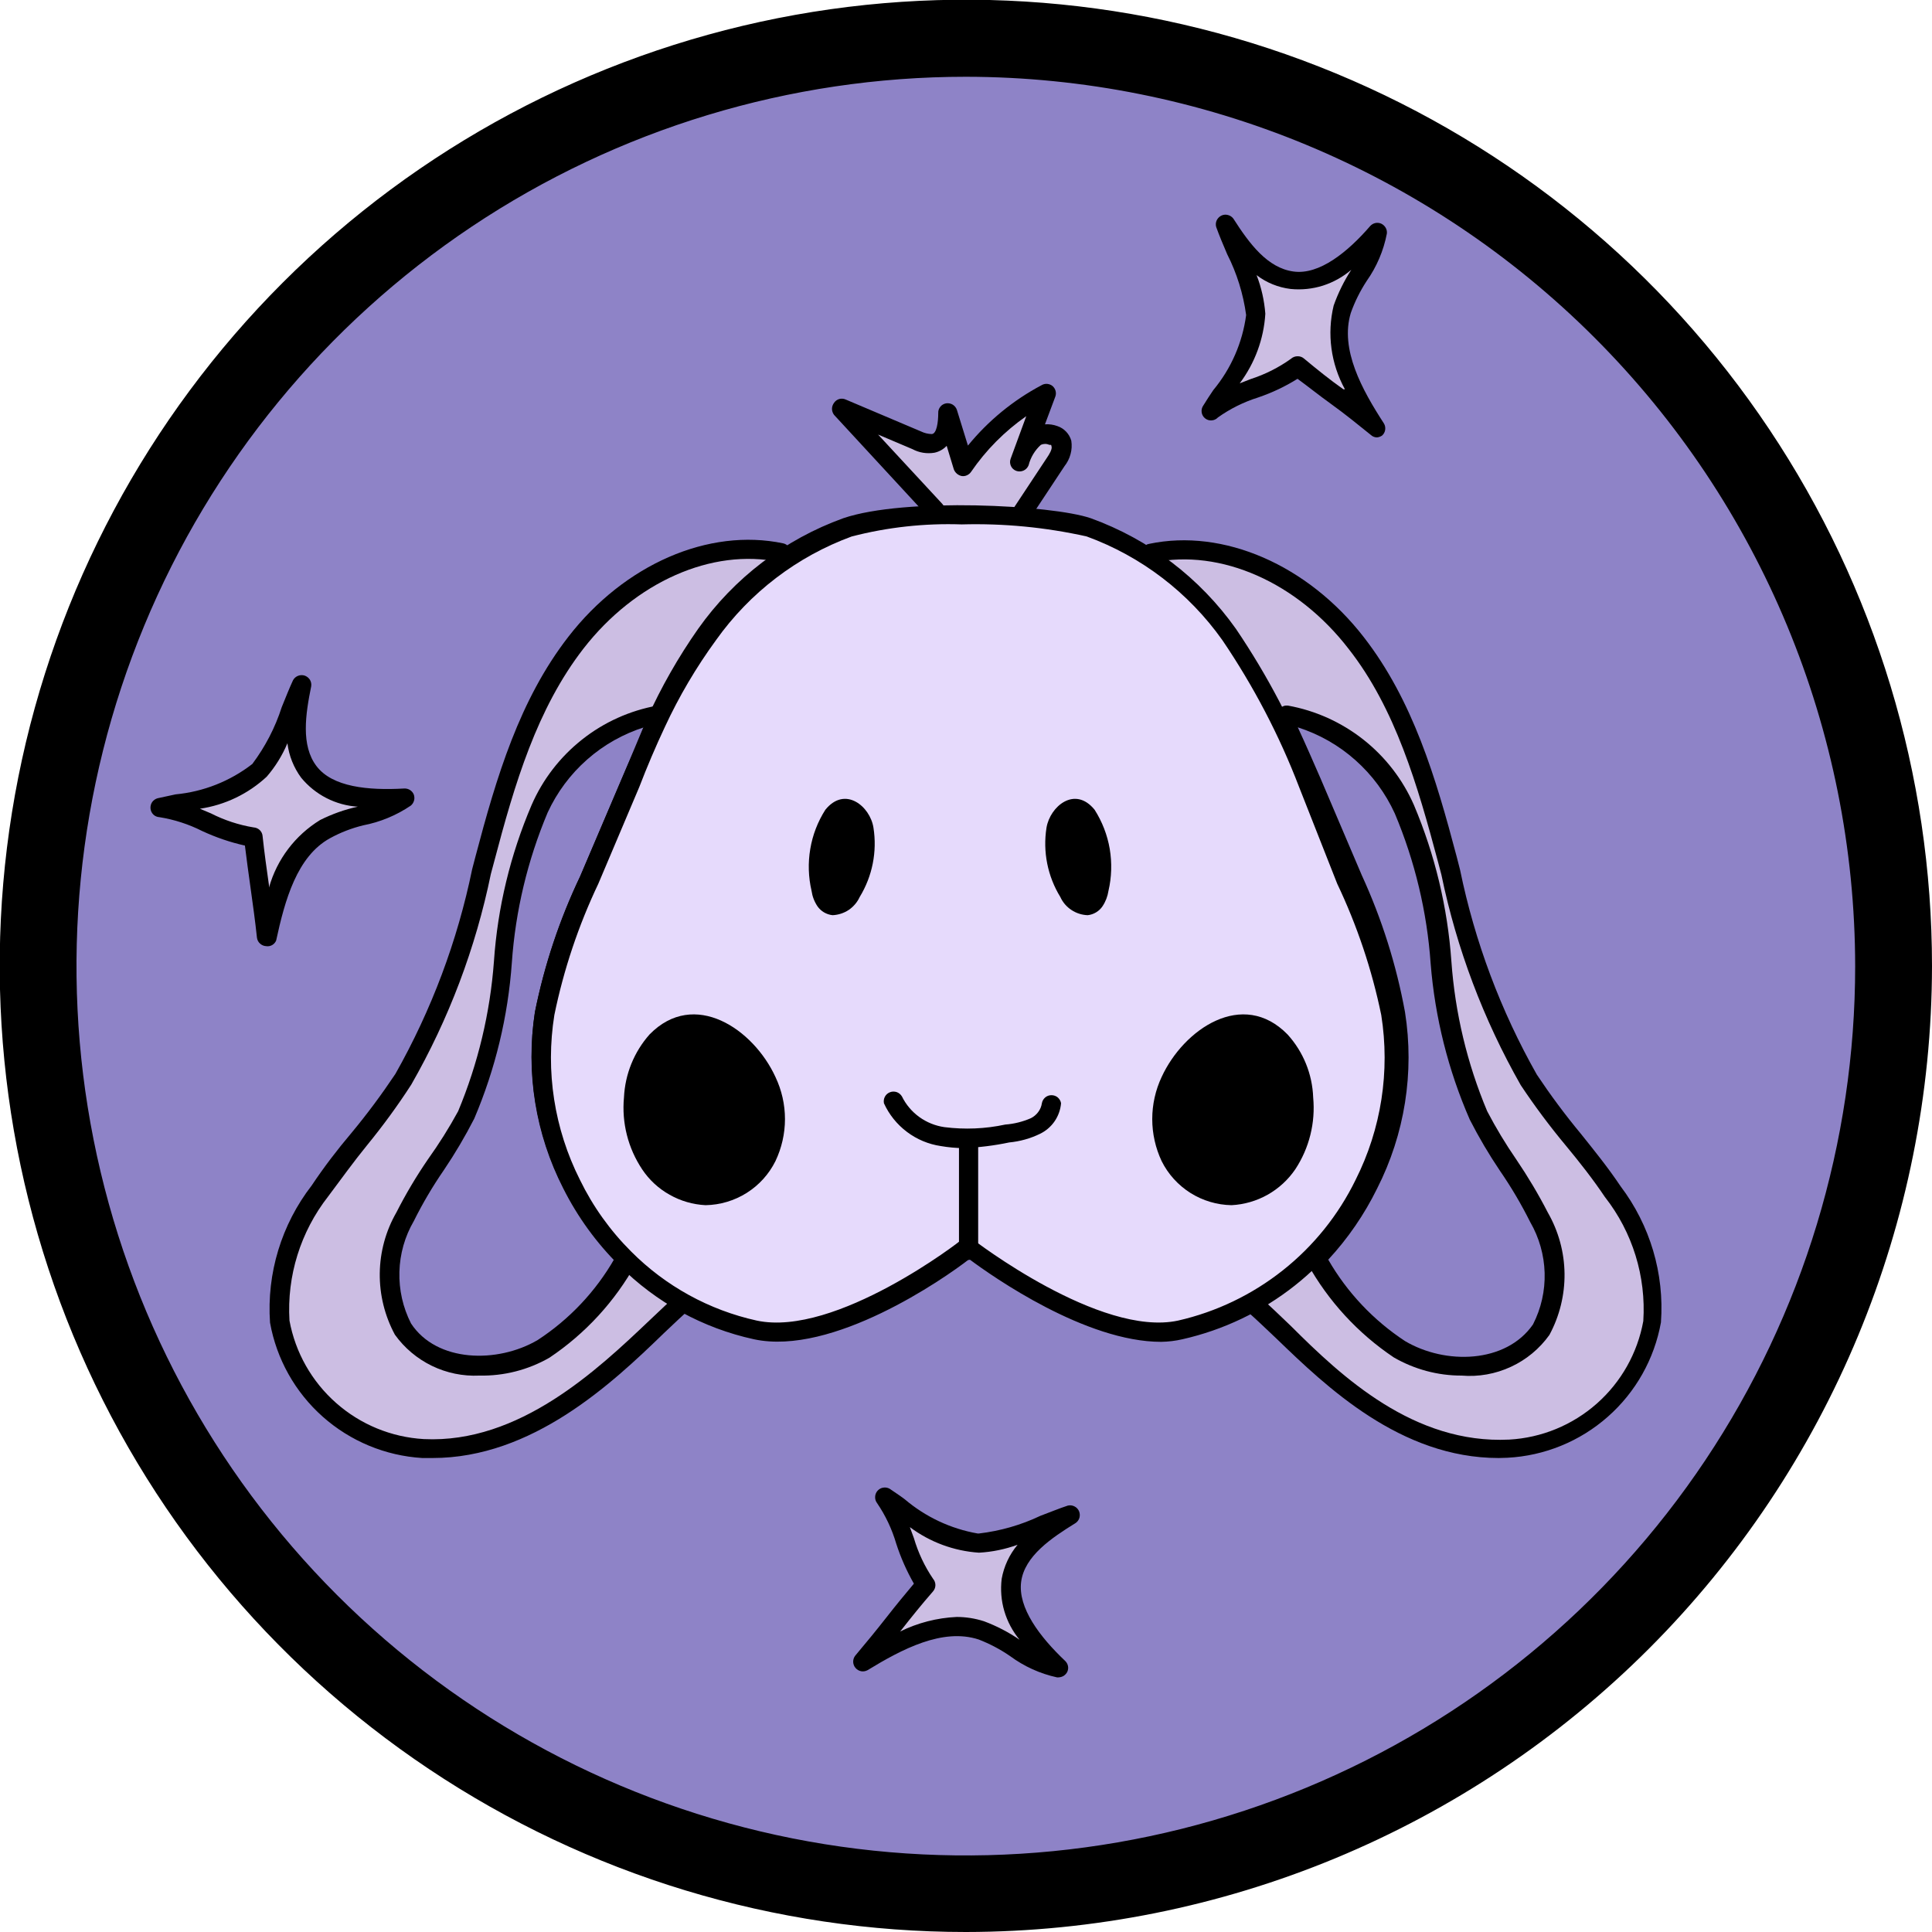
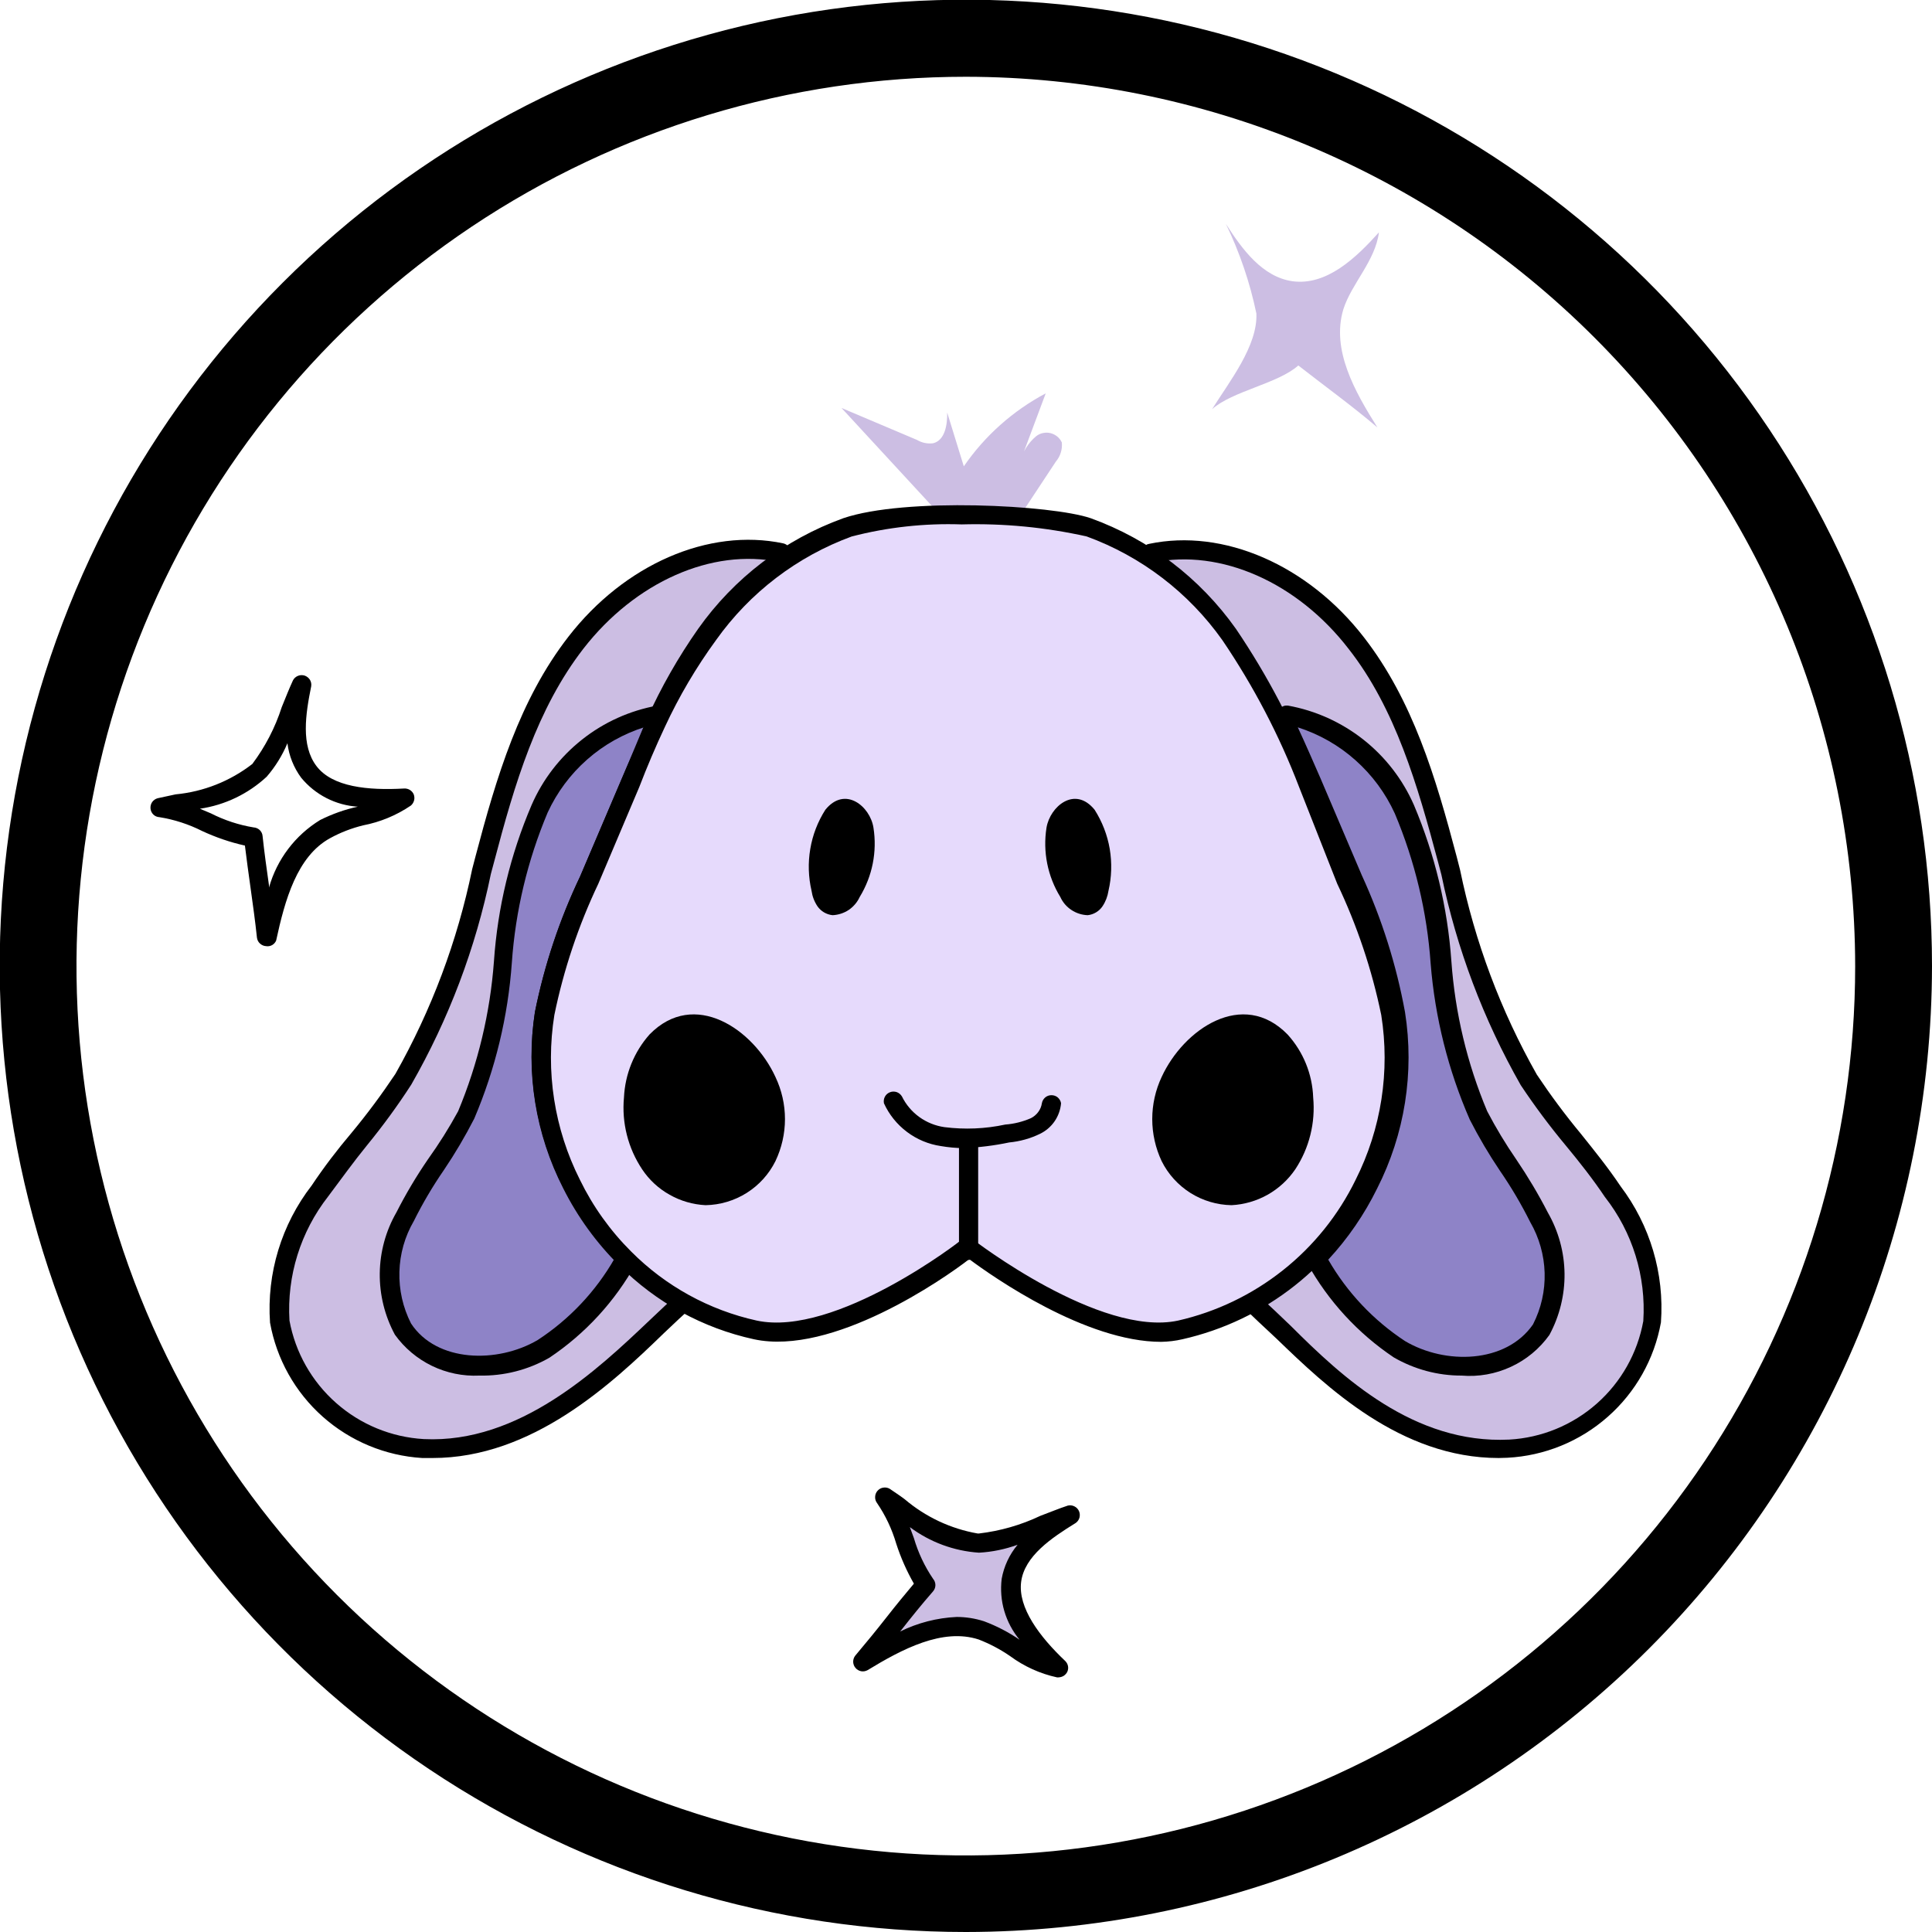
<svg xmlns="http://www.w3.org/2000/svg" width="30" height="30" viewBox="0 0 30 30" fill="none">
  <g clip-path="url(#clip0)">
-     <path d="M15.002 29.408C22.958 29.408 29.408 22.958 29.408 15.002C29.408 7.046 22.958 0.596 15.002 0.596C7.046 0.596 0.596 7.046 0.596 15.002C0.596 22.958 7.046 29.408 15.002 29.408Z" fill="#8E83C7" />
    <path d="M14.998 30C12.03 30 9.13 29.12 6.663 27.471C4.195 25.822 2.273 23.479 1.137 20.738C0.002 17.996 -0.295 14.98 0.284 12.069C0.863 9.159 2.293 6.486 4.391 4.388C6.489 2.29 9.163 0.862 12.073 0.283C14.984 -0.295 18 0.003 20.741 1.139C23.483 2.275 25.825 4.198 27.473 6.666C29.121 9.133 30 12.034 30 15.002C29.995 18.979 28.413 22.792 25.601 25.604C22.788 28.415 18.975 29.996 14.998 30ZM14.998 1.192C12.266 1.192 9.596 2.002 7.325 3.519C5.054 5.037 3.284 7.193 2.239 9.717C1.194 12.24 0.92 15.017 1.453 17.696C1.986 20.375 3.301 22.835 5.233 24.767C7.164 26.698 9.625 28.013 12.303 28.546C14.982 29.079 17.759 28.805 20.282 27.76C22.806 26.715 24.963 24.945 26.48 22.674C27.997 20.403 28.807 17.733 28.807 15.002C28.803 11.34 27.347 7.83 24.758 5.241C22.169 2.652 18.659 1.196 14.998 1.192Z" fill="black" />
    <path d="M12.141 8.568C10.948 8.318 9.705 9.001 8.962 9.967C8.218 10.933 7.857 12.141 7.547 13.325C7.237 14.509 6.939 15.71 6.279 16.751C5.882 17.359 5.381 17.887 4.976 18.487C4.523 19.065 4.295 19.786 4.332 20.518C4.425 21.052 4.695 21.538 5.099 21.898C5.503 22.259 6.017 22.473 6.557 22.505C8.425 22.601 9.816 20.892 10.627 20.196" fill="#CCBEE3" />
    <path d="M6.716 22.64H6.557C5.984 22.605 5.44 22.379 5.011 21.998C4.582 21.617 4.294 21.102 4.193 20.538C4.14 19.772 4.371 19.014 4.84 18.408C5.031 18.122 5.238 17.851 5.46 17.589C5.703 17.296 5.929 16.991 6.14 16.675C6.7 15.684 7.103 14.611 7.332 13.496L7.384 13.297C7.71 12.061 8.067 10.865 8.826 9.887C9.697 8.763 11.004 8.194 12.161 8.437C12.199 8.445 12.233 8.468 12.254 8.5C12.276 8.533 12.284 8.573 12.276 8.612C12.268 8.65 12.245 8.684 12.212 8.706C12.179 8.727 12.139 8.735 12.101 8.727C11.056 8.508 9.864 9.037 9.061 10.07C8.337 11.004 7.992 12.168 7.674 13.377L7.622 13.571C7.386 14.72 6.969 15.824 6.386 16.842C6.175 17.169 5.945 17.483 5.699 17.784C5.492 18.038 5.301 18.304 5.095 18.579C4.667 19.127 4.453 19.812 4.495 20.506C4.586 21.002 4.842 21.453 5.22 21.786C5.598 22.12 6.077 22.317 6.581 22.346C8.063 22.418 9.279 21.269 10.082 20.506C10.253 20.343 10.408 20.196 10.547 20.077C10.561 20.063 10.577 20.052 10.595 20.044C10.613 20.036 10.633 20.032 10.652 20.032C10.672 20.032 10.691 20.036 10.71 20.044C10.728 20.052 10.744 20.063 10.758 20.077C10.785 20.105 10.8 20.143 10.8 20.182C10.8 20.221 10.785 20.259 10.758 20.287C10.623 20.403 10.472 20.546 10.305 20.705C9.498 21.488 8.266 22.64 6.716 22.64Z" fill="black" />
    <path d="M17.843 8.568C19.036 8.318 20.284 9.001 21.023 9.967C21.762 10.933 22.128 12.141 22.438 13.325C22.747 14.509 23.046 15.71 23.705 16.751C24.103 17.359 24.603 17.887 25.009 18.487C25.454 19.067 25.675 19.788 25.633 20.518C25.54 21.052 25.269 21.538 24.865 21.898C24.461 22.259 23.948 22.473 23.407 22.505C21.539 22.601 20.248 20.955 19.433 20.26" fill="#CCBEE3" />
-     <path d="M23.272 22.64C21.746 22.64 20.593 21.531 19.823 20.788C19.652 20.625 19.497 20.478 19.358 20.355C19.343 20.341 19.332 20.325 19.325 20.307C19.317 20.289 19.313 20.269 19.313 20.25C19.313 20.23 19.317 20.211 19.325 20.193C19.332 20.174 19.343 20.158 19.358 20.145C19.386 20.118 19.424 20.103 19.463 20.103C19.502 20.103 19.54 20.118 19.568 20.145C19.711 20.268 19.87 20.423 20.045 20.59C20.84 21.384 21.956 22.426 23.435 22.354C23.938 22.326 24.417 22.129 24.795 21.795C25.173 21.461 25.427 21.01 25.517 20.514C25.562 19.82 25.35 19.134 24.921 18.587C24.734 18.308 24.524 18.042 24.317 17.792C24.066 17.491 23.831 17.176 23.614 16.85C23.035 15.832 22.619 14.73 22.382 13.583L22.33 13.385C22.012 12.192 21.666 11 20.943 10.078C20.148 9.045 18.956 8.516 17.903 8.735C17.884 8.739 17.864 8.739 17.845 8.736C17.826 8.732 17.808 8.725 17.791 8.714C17.775 8.703 17.761 8.689 17.75 8.673C17.739 8.657 17.732 8.639 17.728 8.62C17.724 8.601 17.723 8.581 17.726 8.561C17.73 8.542 17.737 8.524 17.748 8.507C17.759 8.491 17.773 8.477 17.789 8.466C17.805 8.455 17.824 8.448 17.843 8.445C18.996 8.202 20.307 8.771 21.178 9.895C21.937 10.873 22.294 12.069 22.62 13.305L22.672 13.508C22.901 14.623 23.303 15.696 23.864 16.687C24.075 17.003 24.301 17.308 24.544 17.601C24.754 17.863 24.973 18.134 25.164 18.42C25.622 19.025 25.846 19.776 25.791 20.534C25.689 21.102 25.398 21.619 24.965 22C24.532 22.382 23.983 22.606 23.407 22.636L23.272 22.64Z" fill="black" />
+     <path d="M23.272 22.64C21.746 22.64 20.593 21.531 19.823 20.788C19.343 20.341 19.332 20.325 19.325 20.307C19.317 20.289 19.313 20.269 19.313 20.25C19.313 20.23 19.317 20.211 19.325 20.193C19.332 20.174 19.343 20.158 19.358 20.145C19.386 20.118 19.424 20.103 19.463 20.103C19.502 20.103 19.54 20.118 19.568 20.145C19.711 20.268 19.87 20.423 20.045 20.59C20.84 21.384 21.956 22.426 23.435 22.354C23.938 22.326 24.417 22.129 24.795 21.795C25.173 21.461 25.427 21.01 25.517 20.514C25.562 19.82 25.35 19.134 24.921 18.587C24.734 18.308 24.524 18.042 24.317 17.792C24.066 17.491 23.831 17.176 23.614 16.85C23.035 15.832 22.619 14.73 22.382 13.583L22.33 13.385C22.012 12.192 21.666 11 20.943 10.078C20.148 9.045 18.956 8.516 17.903 8.735C17.884 8.739 17.864 8.739 17.845 8.736C17.826 8.732 17.808 8.725 17.791 8.714C17.775 8.703 17.761 8.689 17.75 8.673C17.739 8.657 17.732 8.639 17.728 8.62C17.724 8.601 17.723 8.581 17.726 8.561C17.73 8.542 17.737 8.524 17.748 8.507C17.759 8.491 17.773 8.477 17.789 8.466C17.805 8.455 17.824 8.448 17.843 8.445C18.996 8.202 20.307 8.771 21.178 9.895C21.937 10.873 22.294 12.069 22.62 13.305L22.672 13.508C22.901 14.623 23.303 15.696 23.864 16.687C24.075 17.003 24.301 17.308 24.544 17.601C24.754 17.863 24.973 18.134 25.164 18.42C25.622 19.025 25.846 19.776 25.791 20.534C25.689 21.102 25.398 21.619 24.965 22C24.532 22.382 23.983 22.606 23.407 22.636L23.272 22.64Z" fill="black" />
    <path d="M14.533 7.924L13.067 6.335L14.239 6.831C14.315 6.876 14.402 6.894 14.489 6.883C14.672 6.839 14.712 6.597 14.708 6.406L14.966 7.241C15.293 6.766 15.729 6.378 16.238 6.108L15.841 7.169C15.88 7.014 15.968 6.875 16.091 6.772C16.122 6.748 16.159 6.731 16.197 6.724C16.235 6.716 16.275 6.716 16.314 6.726C16.352 6.736 16.387 6.754 16.418 6.779C16.448 6.804 16.472 6.835 16.488 6.871C16.493 6.924 16.488 6.977 16.472 7.027C16.457 7.078 16.431 7.125 16.397 7.165L15.872 7.96" fill="#CCBEE3" />
-     <path d="M15.856 8.131C15.828 8.131 15.8 8.123 15.777 8.107C15.76 8.096 15.746 8.083 15.735 8.067C15.723 8.05 15.715 8.032 15.711 8.013C15.707 7.994 15.707 7.974 15.711 7.954C15.715 7.935 15.722 7.917 15.733 7.9L16.258 7.106C16.286 7.066 16.341 6.978 16.329 6.935C16.317 6.891 16.329 6.915 16.294 6.907C16.273 6.898 16.251 6.893 16.228 6.893C16.206 6.893 16.183 6.898 16.163 6.907C16.069 6.992 16.003 7.102 15.972 7.225C15.957 7.261 15.93 7.291 15.894 7.307C15.858 7.323 15.818 7.325 15.781 7.312C15.763 7.306 15.746 7.295 15.731 7.282C15.717 7.269 15.705 7.253 15.697 7.235C15.689 7.217 15.685 7.198 15.684 7.179C15.683 7.159 15.687 7.14 15.694 7.121L15.936 6.462C15.6 6.697 15.309 6.99 15.078 7.328C15.062 7.351 15.04 7.369 15.015 7.38C14.99 7.392 14.962 7.396 14.934 7.392C14.907 7.387 14.881 7.374 14.859 7.356C14.838 7.338 14.821 7.315 14.811 7.288L14.7 6.923C14.649 6.977 14.582 7.015 14.509 7.03C14.392 7.049 14.272 7.03 14.168 6.974L13.635 6.748L14.629 7.821C14.656 7.849 14.671 7.887 14.671 7.926C14.671 7.965 14.656 8.003 14.629 8.031C14.615 8.046 14.598 8.057 14.58 8.064C14.562 8.072 14.543 8.076 14.523 8.076C14.504 8.076 14.484 8.072 14.466 8.064C14.448 8.057 14.431 8.046 14.418 8.031L12.951 6.442C12.931 6.415 12.919 6.382 12.919 6.348C12.919 6.315 12.931 6.282 12.951 6.255C12.97 6.227 12.998 6.206 13.031 6.196C13.064 6.187 13.099 6.189 13.13 6.203L14.303 6.7C14.354 6.725 14.409 6.738 14.466 6.74C14.545 6.74 14.569 6.553 14.569 6.414C14.567 6.378 14.579 6.343 14.602 6.315C14.624 6.287 14.657 6.269 14.692 6.263C14.728 6.258 14.764 6.265 14.795 6.284C14.825 6.303 14.848 6.332 14.859 6.366L15.03 6.919C15.345 6.533 15.734 6.214 16.174 5.981C16.201 5.965 16.232 5.958 16.262 5.961C16.293 5.964 16.322 5.976 16.346 5.996C16.369 6.017 16.385 6.044 16.392 6.074C16.399 6.104 16.397 6.135 16.385 6.164L16.226 6.589C16.292 6.584 16.359 6.594 16.421 6.617C16.472 6.634 16.518 6.664 16.556 6.704C16.593 6.743 16.62 6.791 16.635 6.843C16.646 6.913 16.642 6.985 16.623 7.053C16.605 7.121 16.572 7.185 16.528 7.241L16.003 8.035C15.992 8.064 15.971 8.089 15.945 8.106C15.918 8.123 15.888 8.132 15.856 8.131Z" fill="black" />
    <path d="M10.209 11.104V11.223C10.066 11.533 9.931 11.851 9.812 12.165L9.172 13.667C8.86 14.327 8.628 15.022 8.481 15.737C8.34 16.643 8.486 17.57 8.898 18.388C9.112 18.816 9.395 19.205 9.736 19.54C9.421 20.114 8.971 20.602 8.425 20.963C7.73 21.36 6.7 21.329 6.259 20.657C6.117 20.385 6.045 20.082 6.05 19.775C6.056 19.468 6.139 19.167 6.291 18.901C6.557 18.348 6.963 17.875 7.233 17.311C7.553 16.553 7.745 15.747 7.801 14.927C7.857 14.106 8.049 13.3 8.369 12.542C8.537 12.171 8.791 11.847 9.112 11.596C9.432 11.345 9.809 11.176 10.209 11.104Z" fill="#8E83C7" />
    <path d="M7.443 21.36C7.189 21.372 6.936 21.32 6.707 21.209C6.478 21.098 6.28 20.931 6.132 20.725C5.974 20.432 5.893 20.104 5.897 19.772C5.901 19.439 5.99 19.113 6.156 18.825C6.301 18.54 6.464 18.266 6.645 18.002C6.816 17.763 6.973 17.514 7.114 17.255C7.423 16.514 7.611 15.728 7.67 14.926C7.727 14.091 7.925 13.272 8.254 12.502C8.427 12.103 8.697 11.754 9.038 11.484C9.379 11.214 9.781 11.033 10.209 10.956C10.231 10.954 10.253 10.956 10.273 10.963C10.294 10.97 10.313 10.981 10.329 10.996C10.344 11.011 10.357 11.029 10.365 11.049C10.373 11.069 10.377 11.09 10.376 11.111V11.227C10.38 11.246 10.38 11.267 10.376 11.286C10.233 11.592 10.098 11.91 9.979 12.22L9.343 13.722C9.034 14.372 8.804 15.056 8.659 15.761C8.52 16.635 8.659 17.53 9.057 18.32C9.258 18.733 9.527 19.109 9.852 19.433C9.876 19.457 9.892 19.488 9.896 19.522C9.901 19.556 9.893 19.59 9.875 19.62C9.55 20.207 9.09 20.708 8.532 21.082C8.201 21.272 7.825 21.368 7.443 21.36ZM10.011 11.29C9.681 11.394 9.376 11.565 9.117 11.794C8.857 12.023 8.649 12.303 8.504 12.617C8.192 13.358 8.004 14.145 7.948 14.946C7.889 15.781 7.692 16.6 7.364 17.37C7.223 17.645 7.067 17.91 6.895 18.165C6.72 18.419 6.563 18.684 6.426 18.96C6.286 19.2 6.209 19.472 6.202 19.749C6.194 20.027 6.256 20.302 6.382 20.55C6.78 21.158 7.726 21.174 8.349 20.808C8.841 20.487 9.25 20.054 9.542 19.544C9.223 19.218 8.955 18.846 8.747 18.439C8.319 17.601 8.164 16.648 8.306 15.717C8.452 14.987 8.688 14.278 9.009 13.607L9.649 12.105C9.768 11.823 9.895 11.56 10.011 11.294V11.29Z" fill="black" />
    <path d="M19.934 11.104V11.223C20.077 11.533 20.212 11.851 20.331 12.165L20.971 13.667C21.283 14.327 21.515 15.022 21.663 15.737C21.809 16.641 21.67 17.567 21.265 18.388C21.051 18.816 20.768 19.205 20.427 19.54C20.736 20.112 21.179 20.6 21.718 20.963C22.414 21.36 23.443 21.329 23.884 20.657C24.027 20.385 24.099 20.082 24.093 19.775C24.087 19.468 24.005 19.167 23.852 18.901C23.586 18.348 23.181 17.875 22.91 17.311C22.59 16.553 22.398 15.747 22.342 14.927C22.287 14.106 22.094 13.3 21.774 12.542C21.607 12.171 21.352 11.847 21.031 11.596C20.711 11.345 20.334 11.176 19.934 11.104Z" fill="#8E83C7" />
    <path d="M22.696 21.36C22.326 21.361 21.963 21.263 21.643 21.078C21.085 20.704 20.625 20.203 20.299 19.616C20.282 19.587 20.274 19.552 20.279 19.518C20.283 19.484 20.299 19.453 20.323 19.429C20.648 19.105 20.917 18.729 21.118 18.316C21.516 17.526 21.655 16.631 21.515 15.757C21.371 15.052 21.141 14.368 20.832 13.718L20.228 12.22C20.097 11.91 19.962 11.592 19.83 11.286C19.827 11.267 19.827 11.246 19.83 11.227V11.111C19.83 11.09 19.834 11.069 19.842 11.049C19.85 11.029 19.862 11.011 19.878 10.996C19.894 10.981 19.913 10.97 19.933 10.963C19.954 10.956 19.976 10.954 19.997 10.956C20.426 11.033 20.828 11.215 21.17 11.484C21.512 11.754 21.782 12.104 21.956 12.502C22.282 13.273 22.478 14.092 22.537 14.926C22.594 15.728 22.782 16.515 23.093 17.255C23.229 17.515 23.38 17.765 23.546 18.006C23.725 18.27 23.889 18.545 24.035 18.829C24.2 19.117 24.29 19.443 24.294 19.776C24.298 20.108 24.217 20.436 24.059 20.729C23.906 20.943 23.7 21.114 23.461 21.224C23.222 21.335 22.958 21.382 22.696 21.36ZM20.625 19.56C20.918 20.069 21.327 20.502 21.817 20.824C22.441 21.194 23.383 21.174 23.804 20.566C23.931 20.318 23.993 20.043 23.985 19.765C23.977 19.488 23.9 19.216 23.761 18.976C23.623 18.7 23.467 18.435 23.292 18.181C23.12 17.926 22.963 17.66 22.823 17.386C22.487 16.617 22.282 15.798 22.215 14.962C22.159 14.161 21.971 13.374 21.659 12.633C21.515 12.317 21.307 12.035 21.047 11.804C20.788 11.573 20.483 11.4 20.152 11.294C20.276 11.56 20.395 11.835 20.506 12.089L21.146 13.591C21.457 14.269 21.683 14.983 21.817 15.717C21.965 16.653 21.813 17.611 21.384 18.455C21.186 18.858 20.93 19.231 20.625 19.56Z" fill="black" />
    <path d="M21.225 18.388C20.946 18.954 20.545 19.451 20.05 19.843C19.555 20.235 18.979 20.512 18.364 20.653C17.049 20.931 15.062 19.373 15.062 19.373C15.062 19.373 13.075 20.939 11.751 20.661C10.984 20.491 10.282 20.105 9.728 19.548C9.387 19.213 9.104 18.824 8.89 18.396C8.478 17.578 8.332 16.651 8.473 15.745C8.62 15.03 8.852 14.335 9.164 13.675L9.804 12.173C9.939 11.859 10.074 11.541 10.201 11.231C10.423 10.75 10.689 10.291 10.996 9.86C11.536 9.096 12.298 8.516 13.178 8.199C14.1 7.881 16.357 7.996 16.925 8.199C17.802 8.51 18.563 9.081 19.107 9.836C19.592 10.559 19.992 11.335 20.299 12.149L20.939 13.651C21.251 14.311 21.483 15.006 21.631 15.721C21.778 16.631 21.637 17.564 21.225 18.388Z" fill="#E6DAFC" />
    <path d="M18.03 20.836C16.862 20.836 15.427 19.834 15.05 19.552C14.652 19.862 12.924 21.058 11.707 20.796C10.913 20.623 10.186 20.224 9.613 19.648C9.262 19.3 8.969 18.897 8.747 18.455C8.315 17.612 8.161 16.654 8.306 15.717C8.453 14.988 8.69 14.279 9.009 13.607L9.649 12.105C9.78 11.791 9.919 11.469 10.046 11.159C10.267 10.67 10.533 10.203 10.841 9.764C11.399 8.975 12.185 8.376 13.094 8.047C14.052 7.721 16.337 7.841 16.937 8.047C17.846 8.376 18.632 8.975 19.191 9.764C19.683 10.49 20.091 11.27 20.407 12.089L21.05 13.607C21.37 14.279 21.606 14.988 21.754 15.717C21.901 16.653 21.749 17.611 21.321 18.455C21.033 19.042 20.618 19.557 20.106 19.962C19.594 20.367 18.997 20.652 18.36 20.796C18.252 20.821 18.141 20.834 18.03 20.836ZM14.934 8.143C14.359 8.123 13.783 8.186 13.226 8.33C12.377 8.641 11.643 9.202 11.119 9.939C10.811 10.361 10.545 10.812 10.325 11.286C10.181 11.592 10.046 11.91 9.927 12.22L9.291 13.722C8.982 14.372 8.753 15.056 8.608 15.761C8.468 16.635 8.607 17.53 9.005 18.32C9.206 18.733 9.475 19.109 9.8 19.433C10.334 19.97 11.011 20.343 11.751 20.506C12.975 20.768 14.93 19.262 14.93 19.25C14.956 19.229 14.988 19.217 15.022 19.217C15.055 19.217 15.088 19.229 15.113 19.25C15.113 19.25 17.08 20.768 18.293 20.506C18.886 20.371 19.442 20.104 19.919 19.726C20.397 19.348 20.783 18.867 21.05 18.32C21.448 17.53 21.587 16.635 21.448 15.761C21.303 15.056 21.073 14.372 20.764 13.722L20.172 12.22C19.864 11.416 19.463 10.651 18.98 9.939C18.457 9.202 17.723 8.64 16.874 8.33C16.238 8.188 15.586 8.125 14.934 8.143Z" fill="black" />
    <path d="M15.038 19.564C15.018 19.564 14.999 19.56 14.98 19.553C14.962 19.545 14.946 19.534 14.932 19.52C14.919 19.506 14.908 19.489 14.901 19.471C14.893 19.452 14.89 19.433 14.891 19.413C14.891 19.238 14.891 18.885 14.891 18.531C14.891 18.177 14.891 17.875 14.891 17.704C14.889 17.685 14.893 17.665 14.899 17.647C14.906 17.628 14.917 17.612 14.931 17.598C14.945 17.584 14.962 17.573 14.98 17.566C14.998 17.559 15.018 17.556 15.038 17.557C15.077 17.558 15.115 17.575 15.143 17.603C15.171 17.631 15.188 17.669 15.189 17.708C15.189 17.875 15.189 18.205 15.189 18.539C15.189 18.873 15.189 19.242 15.189 19.417C15.188 19.457 15.171 19.494 15.143 19.521C15.115 19.549 15.077 19.564 15.038 19.564Z" fill="black" />
    <path d="M14.962 17.828C14.844 17.827 14.725 17.816 14.609 17.796C14.418 17.768 14.237 17.692 14.083 17.576C13.929 17.46 13.806 17.308 13.726 17.132C13.719 17.097 13.724 17.06 13.741 17.029C13.758 16.997 13.786 16.973 13.82 16.96C13.853 16.947 13.89 16.947 13.924 16.958C13.958 16.97 13.986 16.994 14.005 17.025C14.067 17.152 14.16 17.262 14.275 17.345C14.39 17.428 14.524 17.482 14.664 17.502C14.979 17.542 15.299 17.529 15.61 17.462C15.747 17.452 15.882 17.418 16.008 17.363C16.052 17.341 16.091 17.308 16.121 17.268C16.151 17.228 16.171 17.181 16.178 17.132C16.184 17.097 16.202 17.065 16.23 17.041C16.257 17.018 16.291 17.006 16.327 17.006C16.363 17.006 16.398 17.018 16.425 17.041C16.452 17.065 16.471 17.097 16.476 17.132C16.467 17.232 16.433 17.328 16.376 17.411C16.319 17.494 16.241 17.561 16.151 17.605C16 17.679 15.837 17.724 15.67 17.74C15.437 17.789 15.2 17.818 14.962 17.828Z" fill="black" />
    <path d="M12.602 13.834C12.614 13.919 12.645 14 12.693 14.072C12.72 14.111 12.755 14.143 12.795 14.167C12.836 14.191 12.881 14.206 12.928 14.211C13.017 14.207 13.104 14.179 13.178 14.13C13.252 14.08 13.312 14.01 13.349 13.929C13.546 13.607 13.622 13.225 13.563 12.852C13.512 12.522 13.122 12.196 12.816 12.574C12.698 12.759 12.618 12.966 12.582 13.182C12.545 13.398 12.552 13.62 12.602 13.834Z" fill="black" />
    <path d="M17.212 13.834C17.199 13.919 17.168 14 17.12 14.072C17.094 14.111 17.06 14.143 17.02 14.167C16.98 14.191 16.936 14.206 16.89 14.211C16.8 14.208 16.712 14.18 16.637 14.13C16.562 14.081 16.502 14.011 16.465 13.929C16.267 13.607 16.191 13.225 16.25 12.852C16.305 12.522 16.691 12.196 16.997 12.574C17.115 12.759 17.195 12.966 17.232 13.182C17.268 13.398 17.262 13.62 17.212 13.834Z" fill="black" />
    <path d="M10.086 16.063C9.846 16.334 9.706 16.679 9.689 17.041C9.652 17.434 9.752 17.828 9.971 18.157C10.08 18.321 10.226 18.456 10.398 18.552C10.569 18.649 10.76 18.704 10.956 18.714C11.182 18.71 11.403 18.644 11.594 18.524C11.786 18.403 11.94 18.233 12.041 18.03C12.138 17.826 12.189 17.603 12.189 17.377C12.189 17.15 12.138 16.927 12.041 16.723C11.7 15.98 10.781 15.352 10.086 16.063Z" fill="black" />
    <path d="M19.993 16.063C20.237 16.332 20.378 16.678 20.391 17.041C20.428 17.434 20.33 17.828 20.113 18.157C20.002 18.32 19.855 18.455 19.683 18.552C19.512 18.648 19.32 18.704 19.123 18.714C18.897 18.71 18.676 18.644 18.485 18.524C18.294 18.403 18.139 18.233 18.038 18.03C17.942 17.826 17.892 17.602 17.892 17.377C17.892 17.151 17.942 16.927 18.038 16.723C18.38 15.98 19.298 15.352 19.993 16.063Z" fill="black" />
-     <path d="M4.685 10.631C4.59 11.092 4.511 11.62 4.797 11.994C5.083 12.367 5.75 12.427 6.283 12.391C5.933 12.665 5.432 12.649 5.043 12.864C4.467 13.178 4.272 13.901 4.133 14.545C4.073 14.012 3.986 13.524 3.93 12.995C3.509 12.975 2.921 12.558 2.5 12.542C2.988 12.423 3.692 12.335 4.03 11.962C4.305 11.549 4.526 11.101 4.685 10.631Z" fill="#CCBEE3" />
    <path d="M4.133 14.692C4.097 14.69 4.064 14.676 4.038 14.652C4.011 14.629 3.995 14.596 3.99 14.561C3.962 14.295 3.926 14.044 3.891 13.79C3.855 13.536 3.831 13.353 3.803 13.13C3.574 13.079 3.352 13.003 3.139 12.904C2.931 12.799 2.707 12.726 2.476 12.689C2.44 12.687 2.406 12.673 2.381 12.648C2.355 12.623 2.34 12.589 2.337 12.554C2.334 12.519 2.343 12.483 2.363 12.454C2.384 12.425 2.414 12.404 2.448 12.395L2.726 12.335C3.16 12.294 3.574 12.13 3.918 11.863C4.118 11.596 4.273 11.298 4.375 10.98C4.435 10.833 4.491 10.69 4.55 10.563C4.567 10.531 4.595 10.507 4.628 10.494C4.661 10.481 4.698 10.48 4.732 10.491C4.765 10.503 4.794 10.526 4.813 10.556C4.831 10.587 4.838 10.623 4.832 10.658C4.745 11.088 4.669 11.576 4.916 11.898C5.162 12.22 5.711 12.276 6.275 12.244C6.307 12.242 6.339 12.25 6.366 12.267C6.393 12.284 6.414 12.309 6.426 12.339C6.436 12.369 6.438 12.402 6.429 12.432C6.42 12.463 6.403 12.49 6.378 12.51C6.155 12.661 5.904 12.765 5.639 12.816C5.46 12.86 5.288 12.926 5.126 13.015C4.61 13.297 4.423 13.981 4.288 14.605C4.276 14.634 4.254 14.659 4.226 14.675C4.198 14.691 4.165 14.697 4.133 14.692ZM3.104 12.558L3.275 12.63C3.483 12.736 3.707 12.81 3.938 12.848C3.973 12.85 4.006 12.864 4.032 12.888C4.057 12.912 4.074 12.944 4.077 12.979C4.105 13.242 4.141 13.496 4.177 13.75V13.782C4.3 13.344 4.584 12.97 4.971 12.733C5.157 12.64 5.353 12.57 5.556 12.526C5.386 12.516 5.221 12.47 5.07 12.393C4.919 12.316 4.785 12.208 4.677 12.077C4.561 11.92 4.487 11.735 4.463 11.541C4.384 11.73 4.275 11.906 4.141 12.061C3.853 12.328 3.492 12.501 3.104 12.558Z" fill="black" />
    <path d="M19.036 3.477C19.29 3.875 19.604 4.3 20.069 4.367C20.601 4.439 21.054 4.006 21.412 3.608C21.356 4.05 20.987 4.403 20.86 4.801C20.669 5.433 21.038 6.08 21.388 6.637C20.991 6.299 20.593 6.013 20.16 5.675C19.846 5.957 19.135 6.072 18.821 6.354C19.087 5.929 19.532 5.369 19.509 4.868C19.409 4.387 19.25 3.92 19.036 3.477Z" fill="#CCBEE3" />
-     <path d="M21.38 6.792C21.346 6.791 21.314 6.779 21.289 6.756C21.082 6.589 20.892 6.434 20.677 6.279C20.462 6.124 20.327 6.013 20.148 5.882C19.956 6.002 19.751 6.099 19.536 6.172C19.313 6.242 19.103 6.346 18.912 6.482C18.887 6.509 18.852 6.526 18.814 6.528C18.777 6.531 18.74 6.519 18.711 6.495C18.682 6.471 18.663 6.437 18.659 6.4C18.654 6.363 18.664 6.325 18.686 6.295C18.734 6.219 18.785 6.136 18.841 6.056C19.117 5.724 19.293 5.32 19.35 4.892C19.305 4.563 19.206 4.243 19.055 3.946C18.992 3.799 18.932 3.656 18.885 3.525C18.875 3.491 18.878 3.455 18.892 3.423C18.907 3.391 18.932 3.365 18.963 3.349C18.995 3.333 19.031 3.329 19.065 3.338C19.099 3.346 19.13 3.366 19.151 3.394C19.405 3.791 19.683 4.161 20.085 4.216C20.486 4.272 20.927 3.914 21.277 3.509C21.298 3.486 21.326 3.47 21.357 3.463C21.387 3.457 21.419 3.46 21.448 3.473C21.477 3.487 21.501 3.509 21.517 3.537C21.533 3.564 21.539 3.597 21.535 3.628C21.484 3.893 21.377 4.143 21.221 4.364C21.12 4.519 21.037 4.685 20.975 4.86C20.804 5.425 21.15 6.052 21.488 6.573C21.507 6.603 21.514 6.639 21.509 6.674C21.504 6.709 21.487 6.741 21.46 6.764C21.436 6.78 21.409 6.79 21.38 6.792ZM20.152 5.532C20.186 5.532 20.218 5.543 20.244 5.564C20.45 5.735 20.641 5.89 20.86 6.045H20.884C20.666 5.648 20.603 5.185 20.709 4.745C20.778 4.55 20.87 4.363 20.983 4.189C20.854 4.3 20.704 4.383 20.543 4.435C20.381 4.486 20.21 4.504 20.041 4.487C19.849 4.464 19.666 4.39 19.512 4.272C19.587 4.464 19.632 4.667 19.648 4.872C19.624 5.264 19.485 5.639 19.25 5.953L19.421 5.886C19.644 5.814 19.855 5.708 20.045 5.572C20.074 5.545 20.113 5.531 20.152 5.532Z" fill="black" />
    <path d="M16.623 23.522C16.226 23.773 15.785 24.075 15.709 24.54C15.626 25.068 16.047 25.529 16.437 25.899C15.995 25.831 15.666 25.454 15.244 25.319C14.617 25.112 13.957 25.466 13.393 25.803C13.742 25.406 14.036 25.009 14.382 24.611C14.108 24.293 14.008 23.578 13.734 23.26C14.155 23.534 14.704 23.991 15.205 23.979C15.695 23.889 16.172 23.735 16.623 23.522Z" fill="#CCBEE3" />
    <path d="M16.437 26.046H16.413C16.15 25.989 15.902 25.876 15.685 25.716C15.533 25.611 15.369 25.525 15.197 25.458C14.636 25.275 14.005 25.609 13.472 25.934C13.441 25.951 13.406 25.957 13.372 25.951C13.337 25.944 13.306 25.926 13.284 25.899C13.261 25.873 13.249 25.839 13.248 25.804C13.248 25.769 13.259 25.735 13.281 25.708C13.452 25.505 13.611 25.311 13.77 25.108C13.929 24.905 14.048 24.762 14.191 24.591C14.079 24.395 13.987 24.187 13.917 23.971C13.851 23.746 13.751 23.533 13.619 23.34C13.598 23.312 13.587 23.278 13.589 23.243C13.59 23.208 13.603 23.175 13.626 23.149C13.649 23.123 13.68 23.105 13.714 23.1C13.748 23.094 13.784 23.1 13.814 23.117C13.889 23.169 13.969 23.22 14.048 23.28C14.372 23.555 14.763 23.739 15.181 23.812H15.201C15.531 23.773 15.854 23.681 16.154 23.538C16.302 23.483 16.445 23.423 16.58 23.379C16.614 23.371 16.65 23.374 16.682 23.39C16.714 23.405 16.739 23.431 16.754 23.463C16.768 23.495 16.771 23.531 16.762 23.566C16.753 23.599 16.732 23.629 16.703 23.649C16.329 23.88 15.908 24.162 15.856 24.564C15.805 24.965 16.142 25.414 16.54 25.791C16.563 25.813 16.578 25.841 16.584 25.872C16.59 25.902 16.585 25.934 16.572 25.962C16.559 25.987 16.539 26.008 16.516 26.023C16.492 26.037 16.465 26.045 16.437 26.046ZM14.847 25.108C14.994 25.107 15.14 25.13 15.28 25.175C15.475 25.248 15.661 25.344 15.832 25.462C15.724 25.331 15.643 25.18 15.595 25.017C15.547 24.855 15.534 24.684 15.554 24.516C15.589 24.321 15.674 24.139 15.801 23.987C15.608 24.057 15.406 24.099 15.201 24.11C14.812 24.084 14.44 23.946 14.128 23.713L14.191 23.884C14.257 24.109 14.357 24.322 14.489 24.516C14.512 24.543 14.525 24.578 14.525 24.613C14.525 24.649 14.512 24.683 14.489 24.71C14.315 24.909 14.155 25.108 13.996 25.311L13.977 25.334C14.251 25.199 14.55 25.122 14.855 25.108H14.847Z" fill="black" />
  </g>
  <defs>
    <clipPath id="clip0">
      <rect width="30" height="30" fill="white" />
    </clipPath>
  </defs>
</svg>